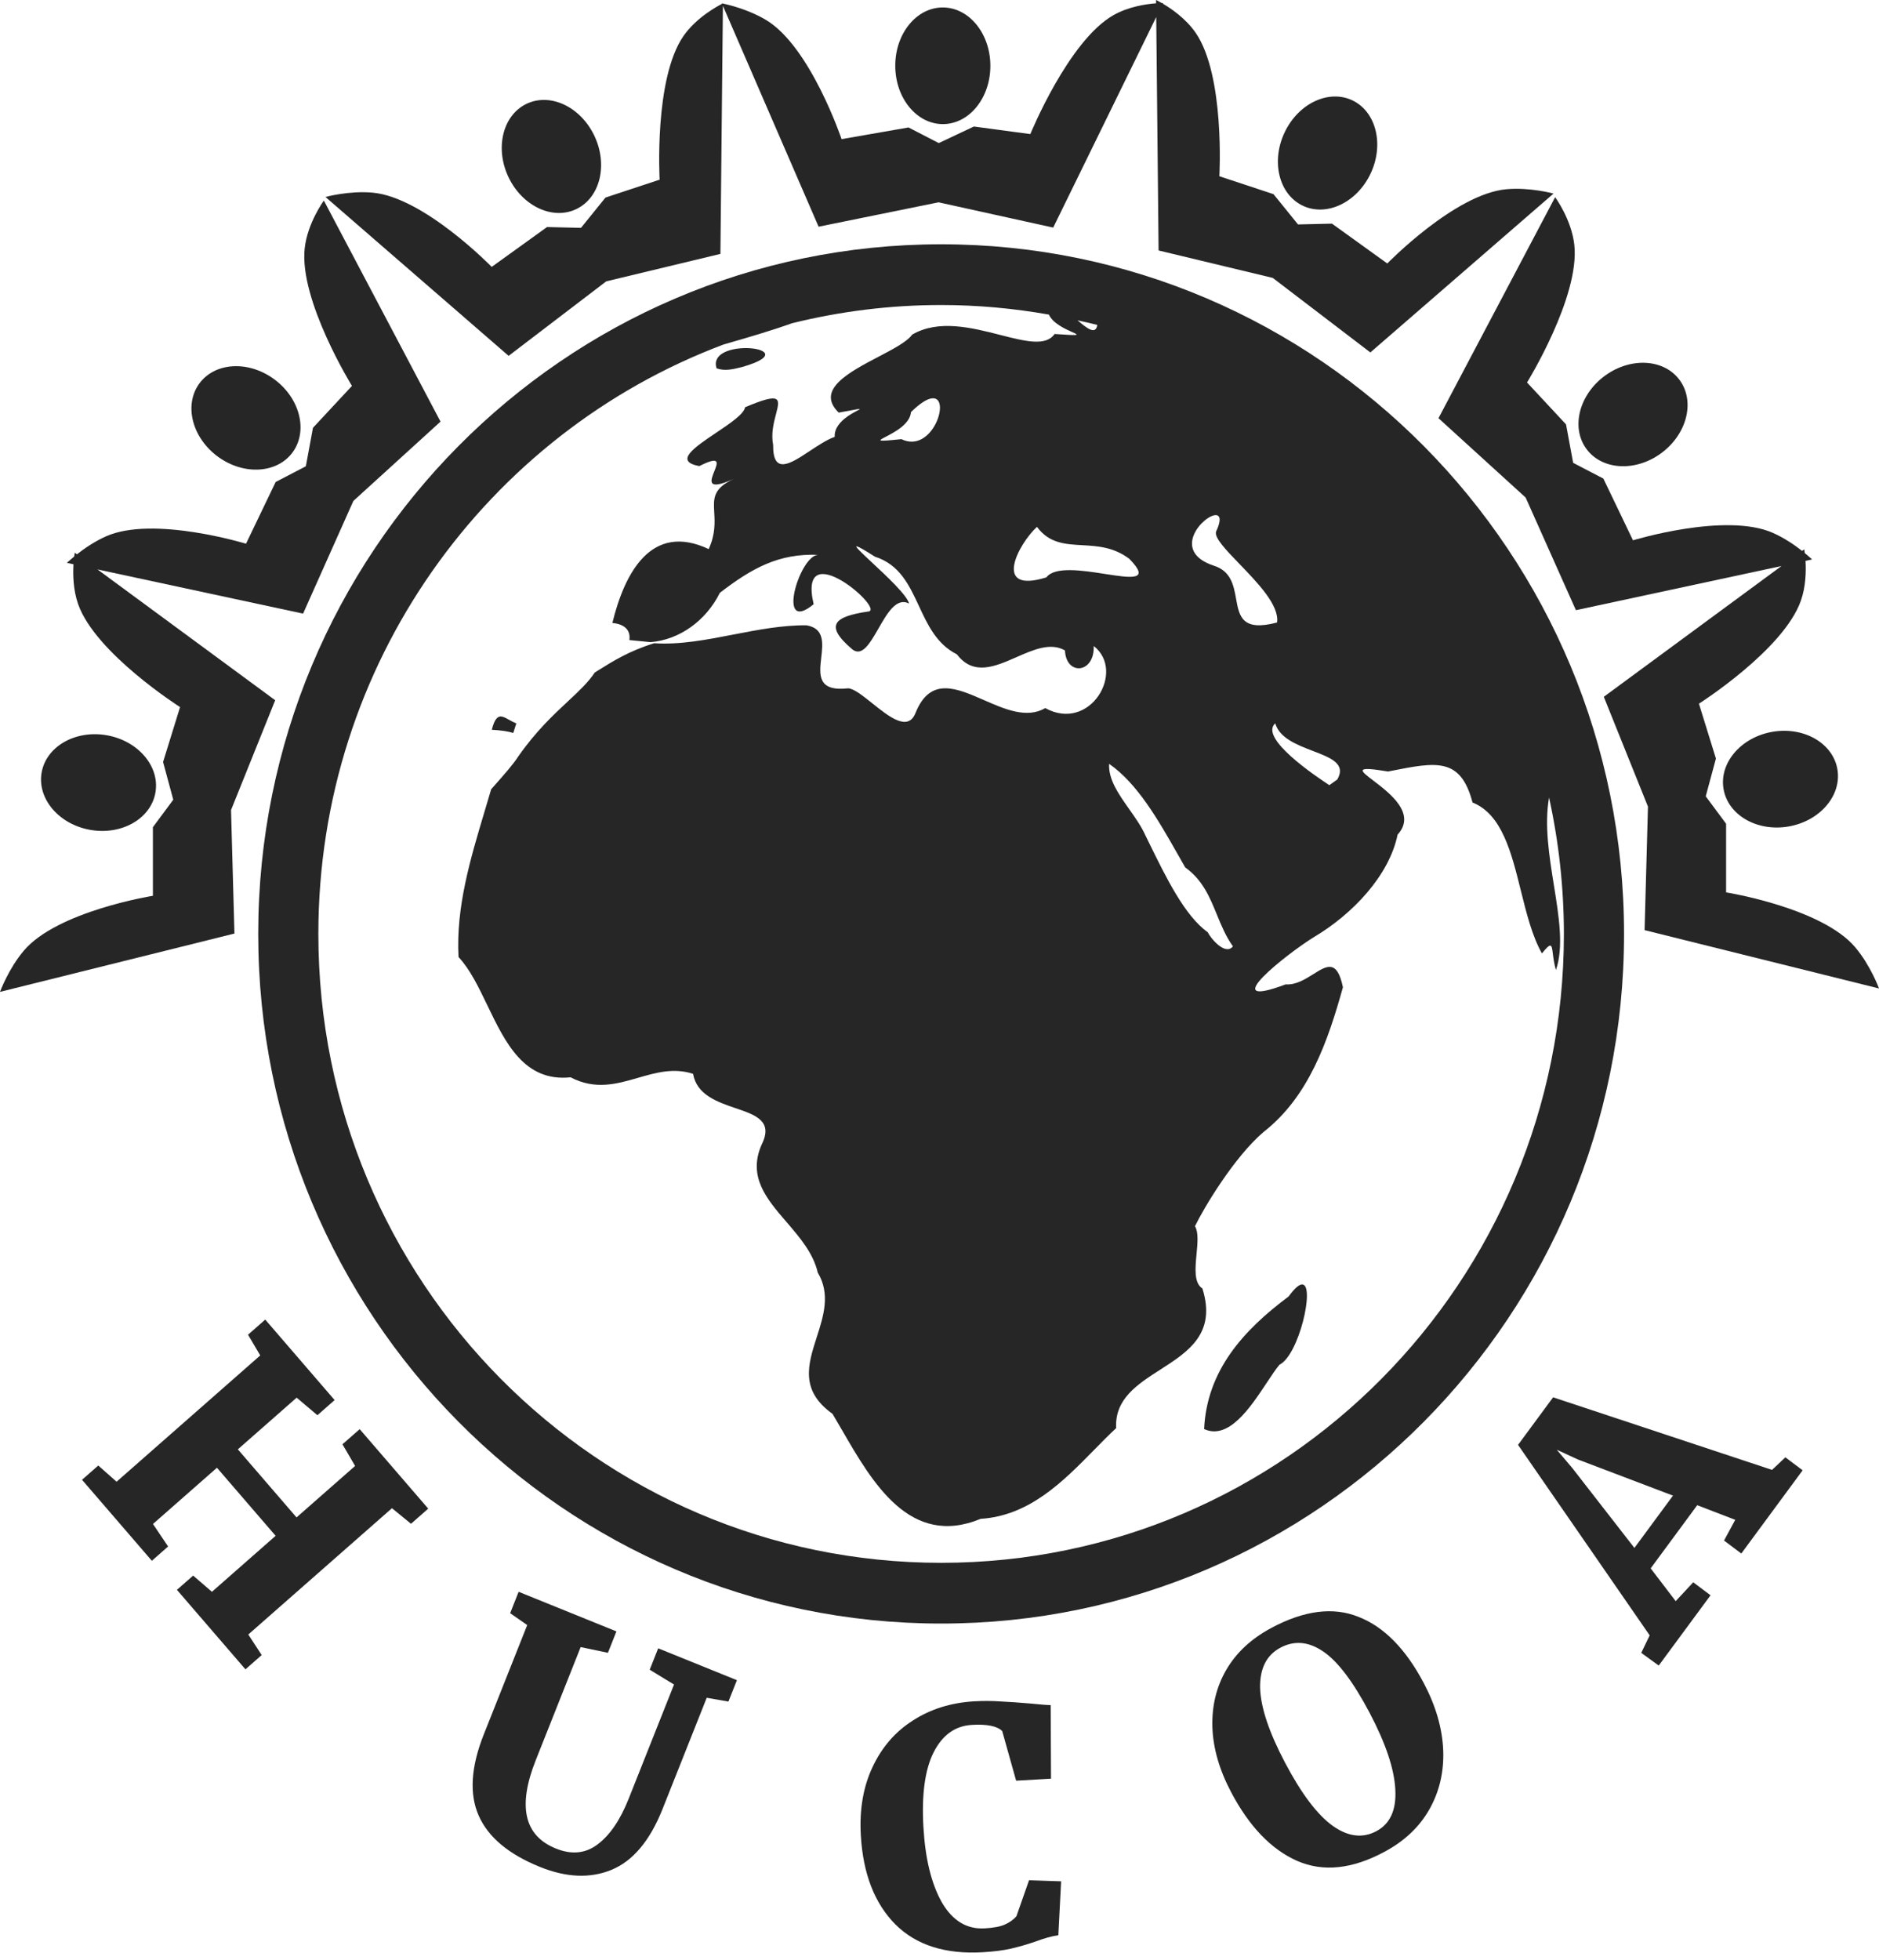
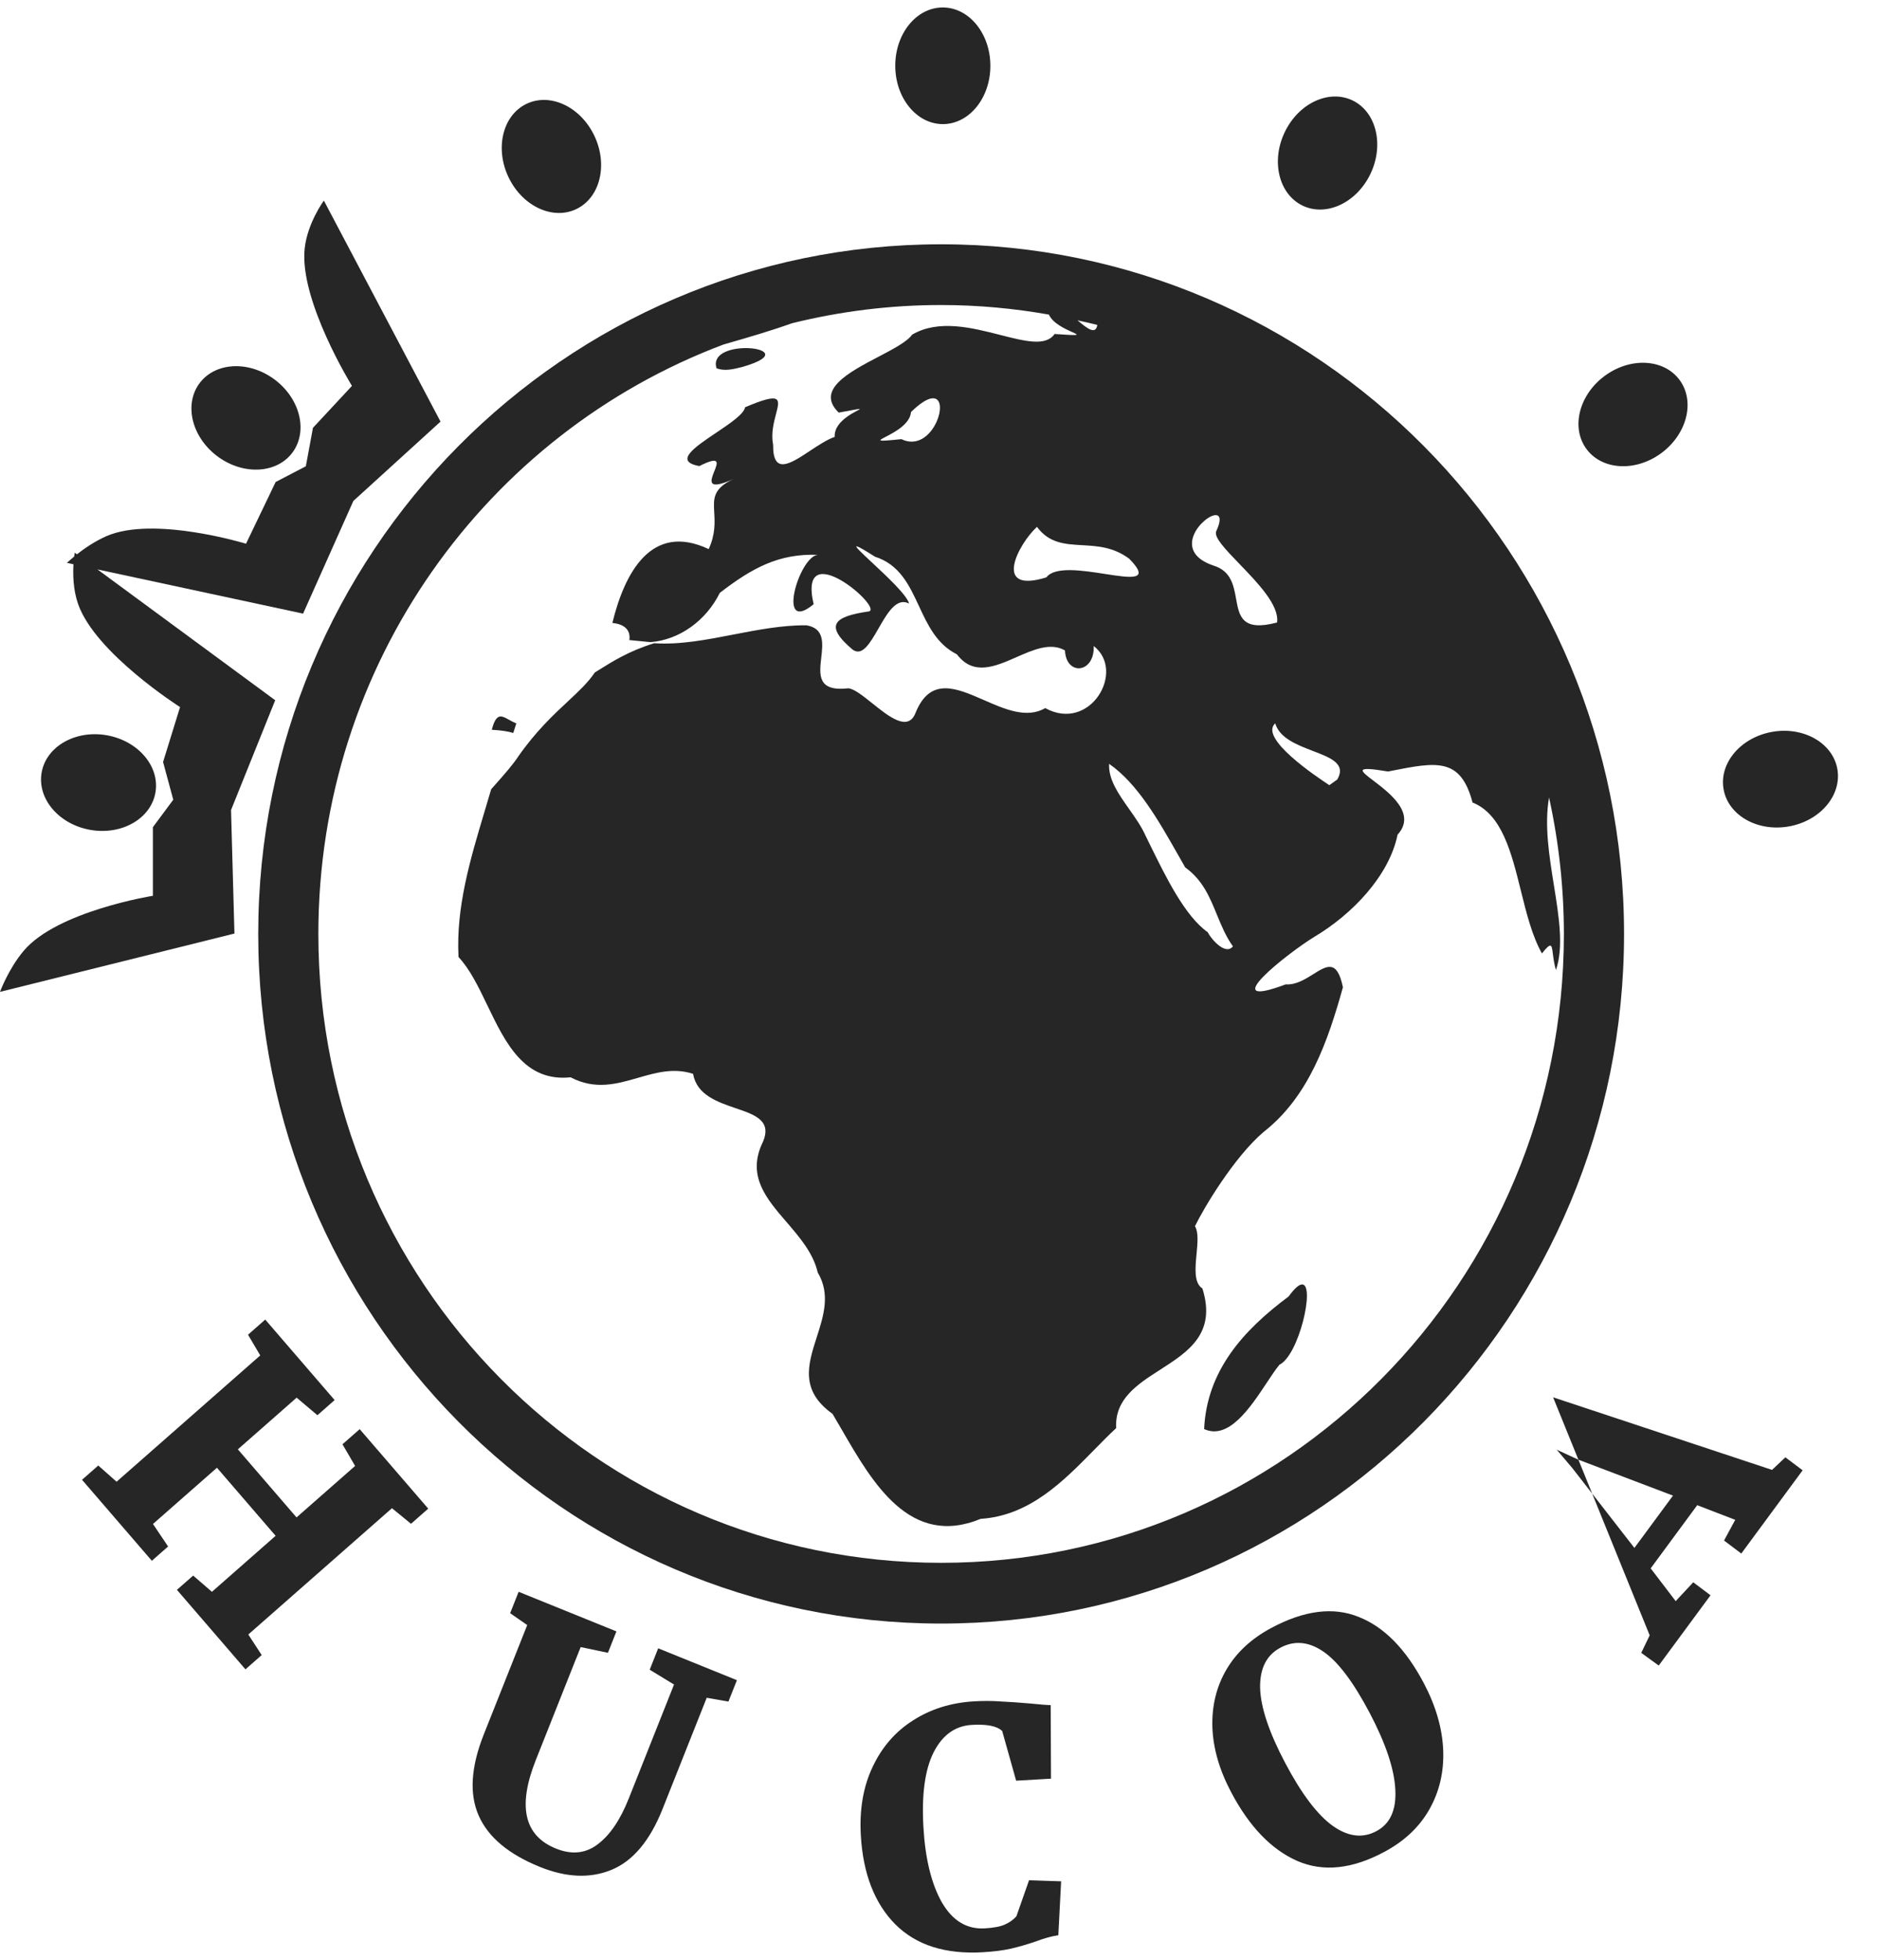
<svg xmlns="http://www.w3.org/2000/svg" width="70" height="73" viewBox="0 0 70 73" fill="none">
-   <path d="M43.069 0.123L43.068 0C43.068 0 43.15 0.038 43.28 0.113C43.312 0.112 43.33 0.113 43.33 0.113L43.319 0.136C43.633 0.32 44.175 0.69 44.54 1.217C45.642 2.81 45.426 6.564 45.426 6.564L47.443 7.231L48.356 8.359L49.621 8.329L51.682 9.813C51.682 9.813 54.208 7.215 56.124 7.047C57.005 6.969 57.875 7.209 57.875 7.209L51.051 13.126L47.415 10.35L43.162 9.328L43.074 0.635L39.236 8.476L34.965 7.535L30.496 8.443L26.931 0.217L26.838 9.456L22.585 10.478L18.948 13.253L12.125 7.336C12.125 7.336 12.995 7.096 13.876 7.174C15.792 7.343 18.318 9.94 18.318 9.94L20.379 8.456L21.644 8.486L22.557 7.358L24.574 6.691C24.574 6.691 24.358 2.938 25.46 1.344C25.941 0.65 26.73 0.229 26.899 0.143L26.891 0.124C26.891 0.124 26.903 0.126 26.925 0.13L26.932 0.127L26.932 0.132C27.116 0.171 27.875 0.347 28.538 0.744C30.192 1.735 31.352 5.182 31.352 5.182L33.846 4.747L34.973 5.329L36.281 4.712L38.384 4.994C38.384 4.994 39.802 1.517 41.48 0.565C42.047 0.242 42.711 0.15 43.069 0.123Z" fill="#262626" />
-   <path d="M53.589 15.575L57.935 7.343C57.935 7.343 58.546 8.175 58.65 9.123C58.86 11.055 56.888 14.245 56.888 14.245L58.341 15.806L58.606 17.238L59.731 17.823L60.835 20.123C60.835 20.123 64.286 19.067 66.047 19.846C66.48 20.037 66.867 20.307 67.134 20.517L67.215 20.457C67.215 20.457 67.225 20.509 67.236 20.599C67.406 20.738 67.506 20.835 67.506 20.835L67.263 20.888C67.286 21.268 67.276 21.842 67.089 22.373C66.444 24.205 63.292 26.207 63.292 26.207L63.925 28.251L63.545 29.657L64.304 30.679V33.235C64.304 33.235 67.866 33.803 69.114 35.279C69.688 35.958 70 36.813 70 36.813L61.267 34.641L61.393 30.04L59.748 25.951L66.368 21.08L58.709 22.725L56.836 18.53L53.589 15.575Z" fill="#262626" />
  <path d="M16.411 15.702L12.065 7.47C12.065 7.47 11.454 8.303 11.351 9.25C11.14 11.182 13.112 14.372 13.112 14.372L11.659 15.933L11.394 17.365L10.269 17.951L9.165 20.25C9.165 20.25 5.714 19.194 3.953 19.973C3.52 20.165 3.133 20.434 2.866 20.644L2.785 20.584C2.785 20.584 2.775 20.636 2.764 20.726C2.593 20.866 2.494 20.963 2.494 20.963L2.737 21.015C2.714 21.395 2.724 21.969 2.911 22.501C3.556 24.332 6.708 26.334 6.708 26.334L6.075 28.379L6.455 29.784L5.696 30.806V33.362C5.696 33.362 2.134 33.93 0.886 35.407C0.312 36.086 0 36.94 0 36.94L8.734 34.768L8.607 30.168L10.252 26.079L3.631 21.207L11.291 22.853L13.164 18.657L16.411 15.702Z" fill="#262626" />
  <path d="M5.792 29.508C5.629 30.482 4.546 31.11 3.375 30.909C2.203 30.709 1.386 29.757 1.549 28.783C1.712 27.809 2.795 27.181 3.966 27.381C5.138 27.582 5.956 28.534 5.792 29.508Z" fill="#262626" />
  <path d="M64.208 29.381C64.371 30.355 65.454 30.982 66.625 30.782C67.797 30.582 68.614 29.63 68.451 28.655C68.288 27.681 67.205 27.054 66.034 27.254C64.862 27.455 64.044 28.407 64.208 29.381Z" fill="#262626" />
  <path d="M10.916 16.825C10.348 17.629 9.104 17.717 8.136 17.021C7.168 16.325 6.843 15.109 7.411 14.304C7.979 13.499 9.224 13.411 10.192 14.107C11.16 14.803 11.484 16.02 10.916 16.825Z" fill="#262626" />
  <path d="M59.084 16.697C59.651 17.502 60.897 17.59 61.864 16.894C62.832 16.198 63.157 14.981 62.589 14.177C62.021 13.372 60.776 13.284 59.808 13.98C58.84 14.676 58.516 15.893 59.084 16.697Z" fill="#262626" />
  <path d="M21.482 7.781C20.602 8.212 19.467 7.687 18.948 6.608C18.43 5.529 18.723 4.304 19.603 3.873C20.484 3.441 21.618 3.966 22.137 5.046C22.656 6.125 22.363 7.35 21.482 7.781Z" fill="#262626" />
  <path d="M48.518 7.654C49.398 8.085 50.533 7.56 51.052 6.481C51.57 5.401 51.277 4.177 50.397 3.745C49.516 3.314 48.382 3.839 47.863 4.918C47.344 5.998 47.637 7.222 48.518 7.654Z" fill="#262626" />
  <path d="M35.13 4.622C34.152 4.625 33.355 3.655 33.352 2.455C33.348 1.256 34.138 0.281 35.117 0.278C36.095 0.274 36.892 1.245 36.895 2.444C36.899 3.644 36.109 4.619 35.13 4.622Z" fill="#262626" />
  <path d="M9.24 49.709L9.695 50.48L4.343 55.184L3.661 54.58L3.056 55.112L5.657 58.128L6.262 57.596L5.699 56.757L8.082 54.663L10.268 57.198L7.895 59.284L7.196 58.679L6.591 59.21L9.144 62.171L9.749 61.639L9.25 60.874L14.602 56.17L15.312 56.75L15.953 56.186L13.4 53.226L12.758 53.789L13.229 54.596L11.047 56.513L8.861 53.978L11.051 52.053L11.825 52.707L12.466 52.143L9.881 49.145L9.24 49.709Z" fill="#262626" />
  <path d="M20.108 69.527C18.943 69.055 18.184 68.418 17.831 67.614C17.478 66.81 17.543 65.801 18.026 64.587L19.641 60.522L19.005 60.08L19.321 59.283L22.964 60.758L22.648 61.555L21.632 61.342L19.959 65.554C19.277 67.27 19.526 68.367 20.707 68.844C21.293 69.082 21.811 69.031 22.259 68.693C22.719 68.351 23.107 67.781 23.423 66.984L25.11 62.737L24.204 62.185L24.52 61.388L27.453 62.575L27.136 63.372L26.328 63.23L24.682 67.374C24.211 68.558 23.575 69.314 22.773 69.641C21.982 69.964 21.093 69.926 20.108 69.527Z" fill="#262626" />
  <path d="M33.355 71.669C34.13 72.442 35.217 72.789 36.615 72.707C37.036 72.682 37.386 72.637 37.667 72.572C37.955 72.505 38.258 72.418 38.577 72.309C38.91 72.183 39.194 72.105 39.427 72.075L39.531 70.066L38.336 70.026L37.865 71.368C37.751 71.498 37.607 71.6 37.433 71.676C37.267 71.751 37.018 71.799 36.686 71.818C36.015 71.857 35.481 71.532 35.084 70.843C34.696 70.153 34.468 69.22 34.401 68.044C34.331 66.836 34.457 65.911 34.777 65.27C35.105 64.62 35.58 64.277 36.203 64.24C36.769 64.207 37.146 64.283 37.336 64.469L37.855 66.318L39.154 66.243L39.142 63.503C39.013 63.502 38.772 63.484 38.421 63.447C37.972 63.408 37.59 63.381 37.272 63.367C36.955 63.344 36.626 63.343 36.286 63.363C35.429 63.413 34.672 63.65 34.014 64.073C33.357 64.489 32.854 65.067 32.507 65.808C32.16 66.541 32.014 67.389 32.069 68.353C32.151 69.781 32.58 70.887 33.355 71.669Z" fill="#262626" />
  <path fill-rule="evenodd" clip-rule="evenodd" d="M51.578 68.966C50.377 69.612 49.295 69.726 48.331 69.308C47.363 68.883 46.541 68.029 45.863 66.744C45.425 65.914 45.193 65.108 45.166 64.325C45.142 63.532 45.316 62.818 45.687 62.183C46.059 61.547 46.613 61.032 47.349 60.636C48.579 59.975 49.666 59.835 50.611 60.217C51.559 60.587 52.37 61.411 53.044 62.689C53.489 63.533 53.73 64.363 53.765 65.178C53.796 65.986 53.625 66.722 53.25 67.386C52.879 68.04 52.322 68.567 51.578 68.966ZM47.694 61.368C47.179 61.645 46.929 62.145 46.944 62.869C46.966 63.589 47.276 64.516 47.874 65.649C48.483 66.804 49.075 67.588 49.651 68.001C50.223 68.407 50.767 68.472 51.281 68.195C51.789 67.922 52.022 67.407 51.981 66.651C51.944 65.884 51.624 64.93 51.023 63.789C50.413 62.634 49.838 61.874 49.296 61.507C48.75 61.134 48.216 61.087 47.694 61.368Z" fill="#262626" />
-   <path fill-rule="evenodd" clip-rule="evenodd" d="M57.859 52.04L56.553 53.811L61.457 60.905L61.143 61.557L61.794 62.03L63.724 59.413L63.08 58.929L62.426 59.631L61.494 58.41L63.228 56.058L64.644 56.603L64.227 57.374L64.87 57.858L67.155 54.758L66.512 54.275L66.015 54.743L57.859 52.04ZM57.995 53.992L58.786 54.357L62.325 55.701L60.888 57.649L58.571 54.67L57.995 53.992Z" fill="#262626" />
+   <path fill-rule="evenodd" clip-rule="evenodd" d="M57.859 52.04L61.457 60.905L61.143 61.557L61.794 62.03L63.724 59.413L63.08 58.929L62.426 59.631L61.494 58.41L63.228 56.058L64.644 56.603L64.227 57.374L64.87 57.858L67.155 54.758L66.512 54.275L66.015 54.743L57.859 52.04ZM57.995 53.992L58.786 54.357L62.325 55.701L60.888 57.649L58.571 54.67L57.995 53.992Z" fill="#262626" />
  <path d="M26.694 13.717C26.526 13.187 27.172 12.975 27.739 12.964C28.468 12.95 29.066 13.269 27.633 13.672L27.607 13.678C27.31 13.752 26.996 13.829 26.694 13.717Z" fill="#262626" />
  <path d="M18.321 27.179C18.426 26.766 18.545 26.664 18.69 26.686C18.771 26.698 18.86 26.749 18.96 26.805C19.044 26.852 19.135 26.904 19.235 26.94L19.121 27.298C18.933 27.238 18.671 27.198 18.321 27.179Z" fill="#262626" />
  <path d="M48.007 48.284C48.243 47.958 48.41 47.828 48.519 47.836C48.993 47.868 48.391 50.471 47.666 50.825C47.523 50.996 47.363 51.239 47.186 51.506C46.575 52.427 45.77 53.641 44.858 53.222C44.959 51.053 46.308 49.548 48.007 48.284Z" fill="#262626" />
  <path fill-rule="evenodd" clip-rule="evenodd" d="M9.62 34.782C9.62 20.597 21.01 9.098 35.061 9.098C49.111 9.098 60.502 20.597 60.502 34.782C60.502 48.967 49.111 60.466 35.061 60.466C21.01 60.466 9.62 48.967 9.62 34.782ZM39.075 11.716C37.771 11.486 36.431 11.36 35.061 11.36C33.187 11.36 31.321 11.588 29.501 12.04C28.7 12.326 27.882 12.563 27.064 12.799C27.026 12.81 26.988 12.821 26.95 12.832C18.134 16.149 11.86 24.719 11.86 34.782C11.86 47.727 22.238 58.204 35.061 58.204C47.883 58.204 58.261 47.727 58.261 34.782C58.26 33.073 58.075 31.37 57.708 29.701C57.529 30.729 57.713 31.875 57.889 32.971C58.079 34.153 58.259 35.276 57.964 36.128C57.897 35.892 57.87 35.681 57.85 35.522C57.806 35.17 57.793 35.072 57.443 35.508C57.078 34.862 56.868 34.016 56.658 33.171C56.305 31.745 55.952 30.325 54.858 29.888C54.411 28.2 53.523 28.375 51.807 28.714C51.776 28.72 51.744 28.726 51.712 28.733C50.437 28.521 50.66 28.691 51.163 29.073C51.769 29.534 52.782 30.303 52.065 31.085C51.753 32.615 50.377 34.051 48.962 34.892C47.96 35.505 45.233 37.659 47.897 36.661C48.275 36.688 48.623 36.47 48.927 36.279C49.429 35.964 49.814 35.723 50.029 36.769C49.472 38.767 48.764 40.834 47.078 42.154C45.977 43.089 44.84 44.998 44.517 45.668C44.653 45.891 44.615 46.292 44.576 46.703C44.526 47.235 44.474 47.783 44.794 47.986C45.322 49.664 44.265 50.342 43.224 51.01C42.368 51.559 41.523 52.102 41.581 53.187C41.308 53.441 41.036 53.718 40.759 54C39.604 55.176 38.354 56.449 36.533 56.566C33.907 57.651 32.507 55.23 31.366 53.257C31.246 53.05 31.129 52.848 31.014 52.655C29.789 51.783 30.103 50.808 30.427 49.8C30.682 49.007 30.943 48.194 30.465 47.395C30.298 46.671 29.792 46.083 29.3 45.511C28.559 44.651 27.85 43.827 28.373 42.631C28.814 41.752 28.16 41.529 27.401 41.271C26.722 41.039 25.958 40.779 25.819 39.992C25.094 39.758 24.433 39.95 23.766 40.142C22.974 40.371 22.176 40.602 21.256 40.122C19.532 40.301 18.829 38.84 18.156 37.442C17.829 36.762 17.509 36.097 17.082 35.643C16.982 33.79 17.52 31.998 18.054 30.215C18.137 29.941 18.219 29.667 18.298 29.394C18.33 29.358 18.361 29.323 18.392 29.288C18.788 28.841 19.118 28.468 19.314 28.163C19.97 27.227 20.615 26.626 21.154 26.123C21.564 25.741 21.912 25.416 22.158 25.046C22.195 25.022 22.233 24.999 22.272 24.975C22.832 24.624 23.438 24.244 24.369 23.956C25.33 24.019 26.326 23.826 27.33 23.631C28.235 23.456 29.146 23.28 30.044 23.288C30.719 23.402 30.656 23.955 30.594 24.497C30.521 25.137 30.45 25.764 31.601 25.635C31.818 25.65 32.143 25.911 32.492 26.19C33.124 26.696 33.833 27.264 34.11 26.543C34.657 25.198 35.626 25.622 36.653 26.072C37.435 26.415 38.252 26.772 38.94 26.372C40.616 27.291 41.951 24.992 40.744 24.059C40.786 25.085 39.716 25.182 39.674 24.224C39.139 23.916 38.504 24.195 37.868 24.474C37.068 24.826 36.264 25.179 35.649 24.37C34.894 23.99 34.563 23.277 34.235 22.573C33.873 21.794 33.515 21.026 32.596 20.733C32.208 20.487 32.006 20.371 31.933 20.351C31.803 20.314 32.09 20.581 32.479 20.944C33.033 21.46 33.795 22.171 33.866 22.48C33.4 22.233 33.053 22.838 32.725 23.41C32.413 23.953 32.118 24.466 31.756 24.187C30.688 23.283 31.086 22.962 32.327 22.777C33.066 22.761 29.691 19.829 30.311 22.503C28.909 23.662 29.765 20.72 30.468 20.663C29.017 20.61 28.025 21.149 26.817 22.079C26.302 23.118 25.31 23.831 24.232 23.915C24.068 23.9 23.704 23.864 23.446 23.838C23.495 23.518 23.323 23.249 22.813 23.201C23.263 21.358 24.253 19.436 26.402 20.45C26.655 19.893 26.629 19.453 26.608 19.086C26.578 18.568 26.556 18.194 27.332 17.838C26.315 18.291 26.469 17.907 26.608 17.559C26.736 17.242 26.852 16.954 26.054 17.358C25.09 17.184 25.878 16.655 26.674 16.121C27.192 15.773 27.713 15.423 27.758 15.167C29.128 14.586 29.06 14.845 28.908 15.425C28.826 15.739 28.719 16.148 28.802 16.567C28.789 17.709 29.449 17.272 30.174 16.791C30.486 16.585 30.809 16.371 31.096 16.271C31.058 15.622 32.041 15.274 32.029 15.235C32.023 15.218 31.822 15.262 31.246 15.367C30.373 14.52 31.628 13.862 32.729 13.285C33.282 12.995 33.796 12.726 33.981 12.463C34.964 11.886 36.21 12.205 37.265 12.475C38.186 12.71 38.962 12.909 39.288 12.439C40.245 12.504 40.22 12.493 39.937 12.365C39.684 12.251 39.224 12.045 39.075 11.716ZM40.219 11.947C40.193 11.941 40.167 11.935 40.142 11.93C40.509 12.245 40.822 12.478 40.878 12.101C40.661 12.045 40.44 11.996 40.219 11.947ZM33.58 16.355C34.748 16.922 35.46 14.725 34.706 14.837C34.532 14.862 34.28 15.012 33.938 15.346C33.902 15.797 33.315 16.102 32.999 16.266C32.693 16.425 32.639 16.453 33.58 16.355ZM45.303 19.799C45.501 19.38 45.457 19.204 45.314 19.186C44.885 19.135 43.564 20.515 45.211 21.065C45.862 21.265 45.959 21.805 46.049 22.303C46.166 22.953 46.271 23.53 47.575 23.184C47.668 22.548 46.853 21.705 46.172 21C45.666 20.476 45.234 20.028 45.303 19.799ZM40.313 20.304C39.674 20.268 39.085 20.235 38.631 19.622C37.943 20.252 36.941 22.137 38.981 21.503C39.299 21.086 40.322 21.244 41.17 21.376C42.143 21.527 42.885 21.642 42.07 20.811C41.484 20.37 40.879 20.336 40.313 20.304ZM48.911 27.968C48.322 27.742 47.665 27.49 47.508 26.939C46.894 27.488 49.013 28.906 49.523 29.242L49.82 29.03C50.156 28.445 49.577 28.223 48.911 27.968ZM43.869 31.805C43.17 30.574 42.376 29.176 41.319 28.448C41.287 29.03 41.673 29.577 42.064 30.13C42.291 30.452 42.52 30.776 42.67 31.11C42.719 31.211 42.769 31.313 42.82 31.416C43.434 32.67 44.144 34.119 44.991 34.717C45.103 34.95 45.651 35.604 45.931 35.245C45.667 34.876 45.5 34.467 45.333 34.062C45.068 33.414 44.805 32.772 44.154 32.305C44.061 32.143 43.966 31.976 43.869 31.805Z" fill="#262626" />
</svg>